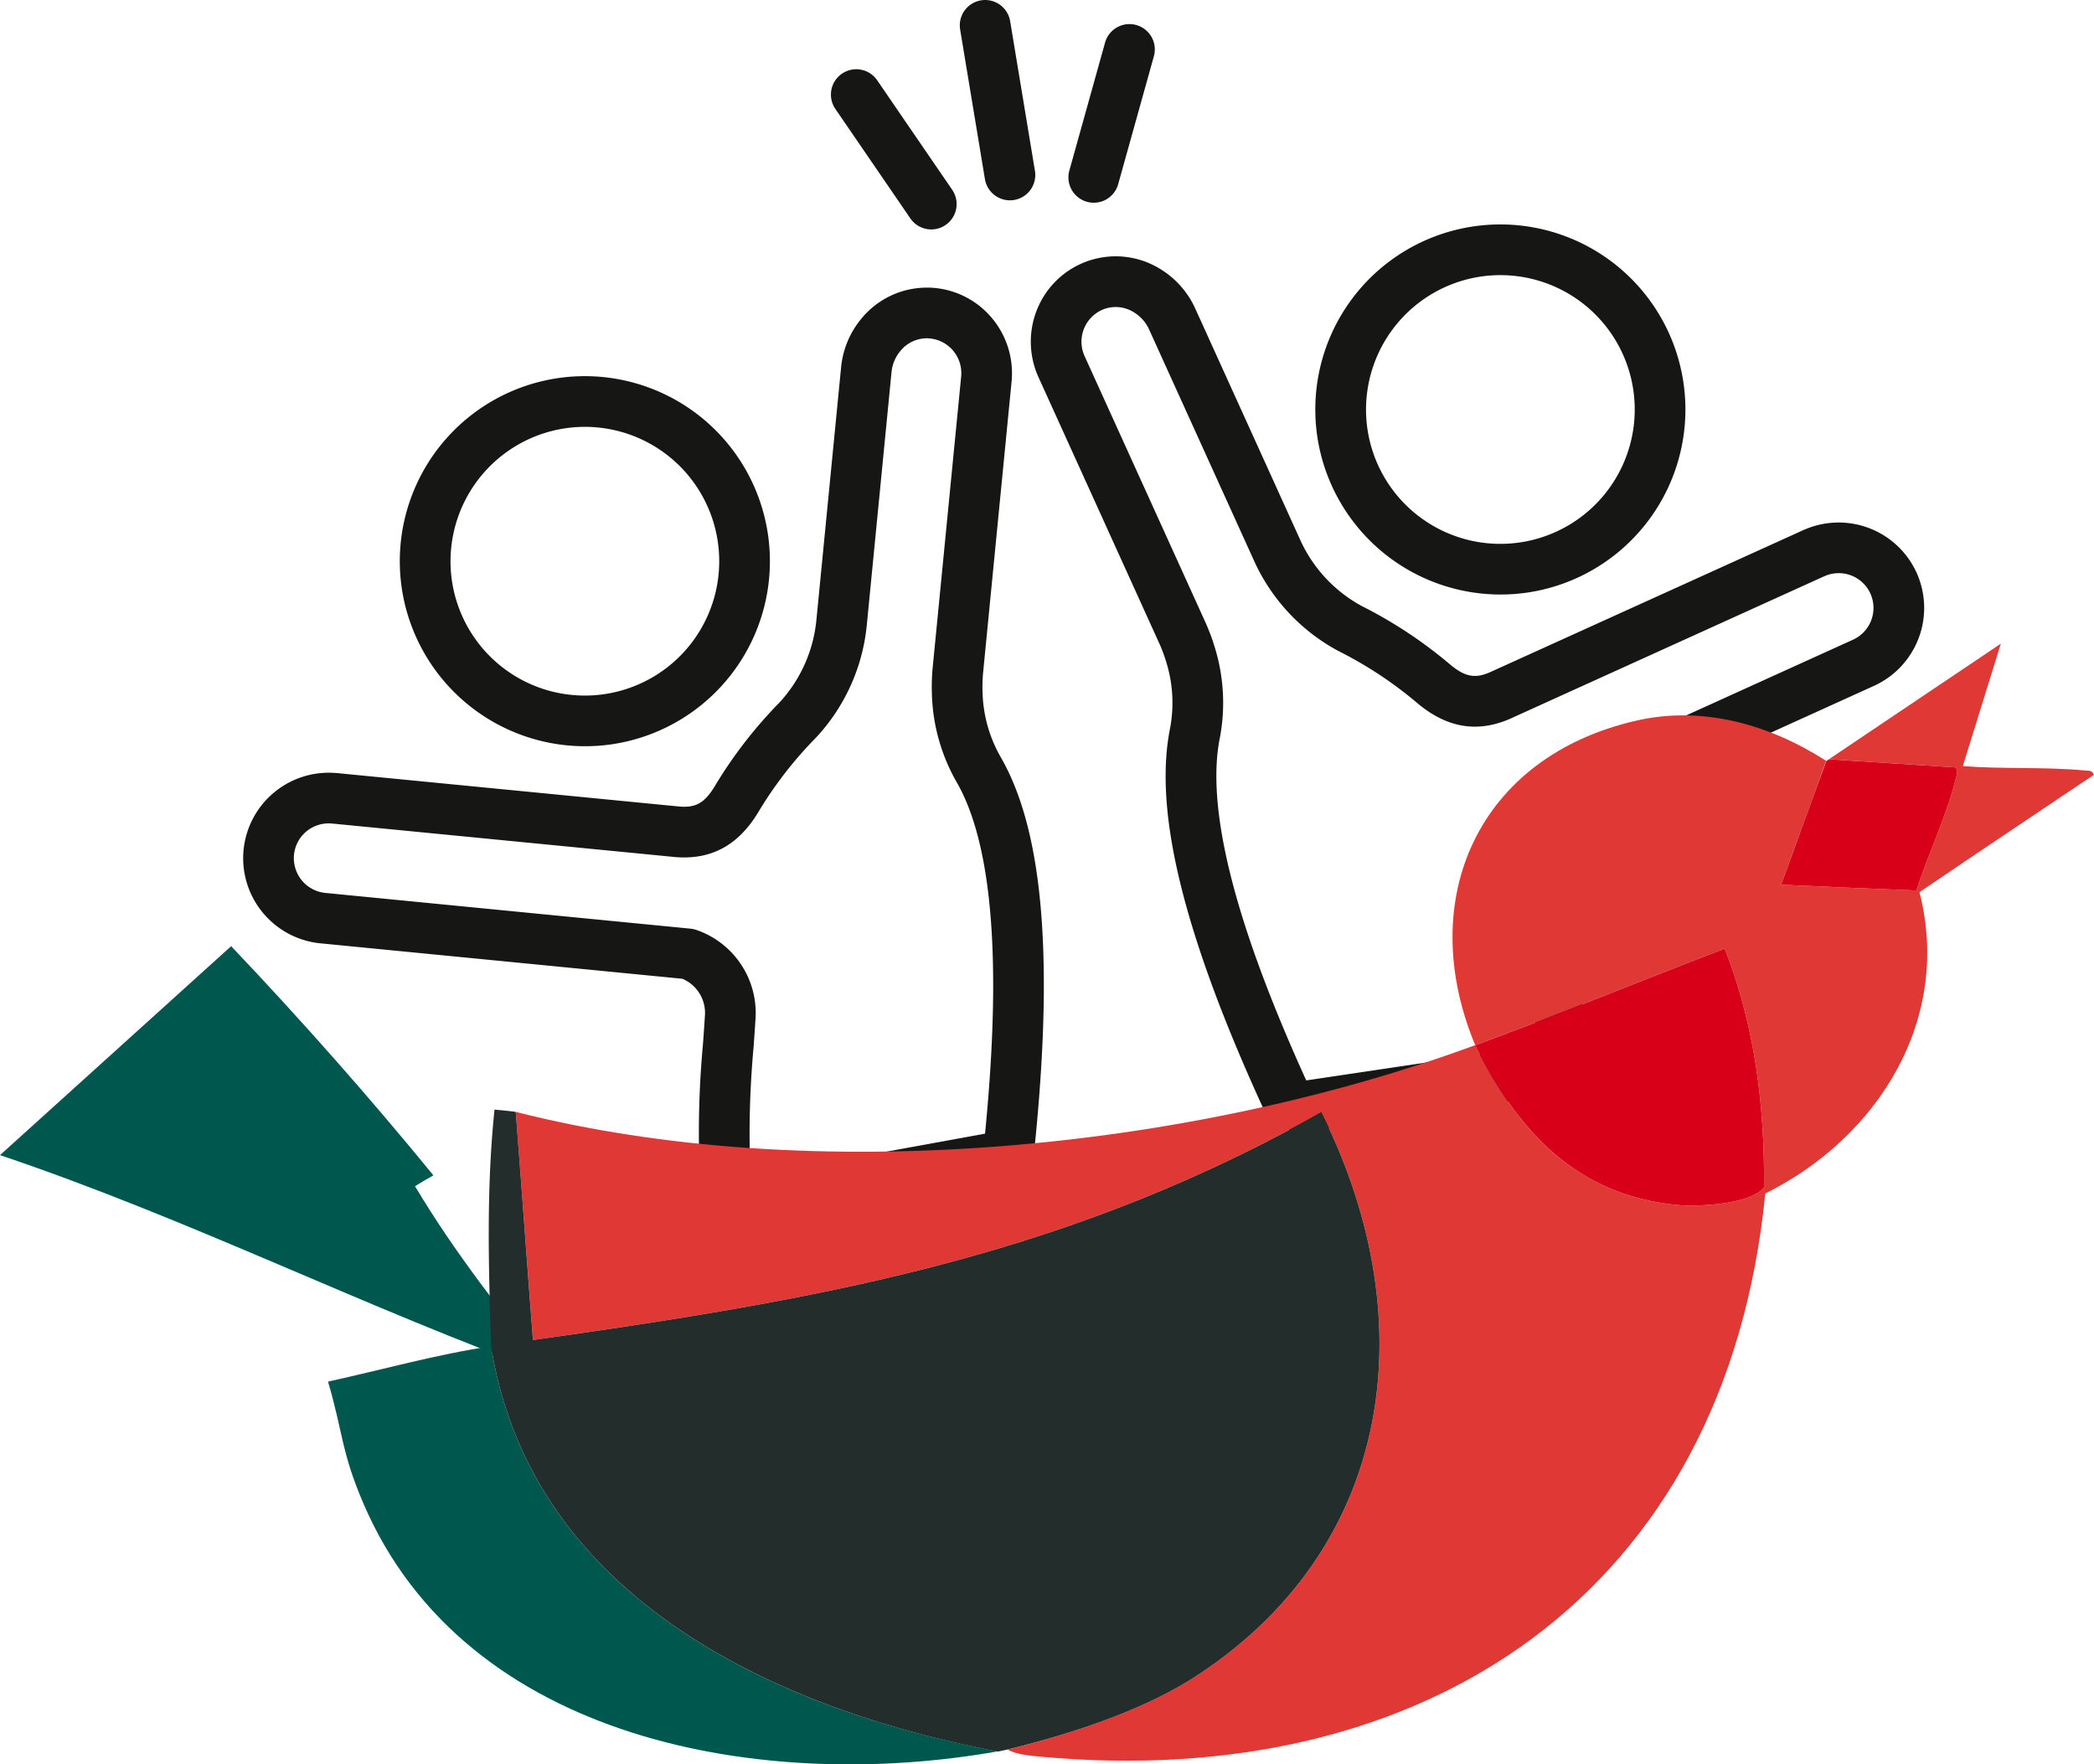
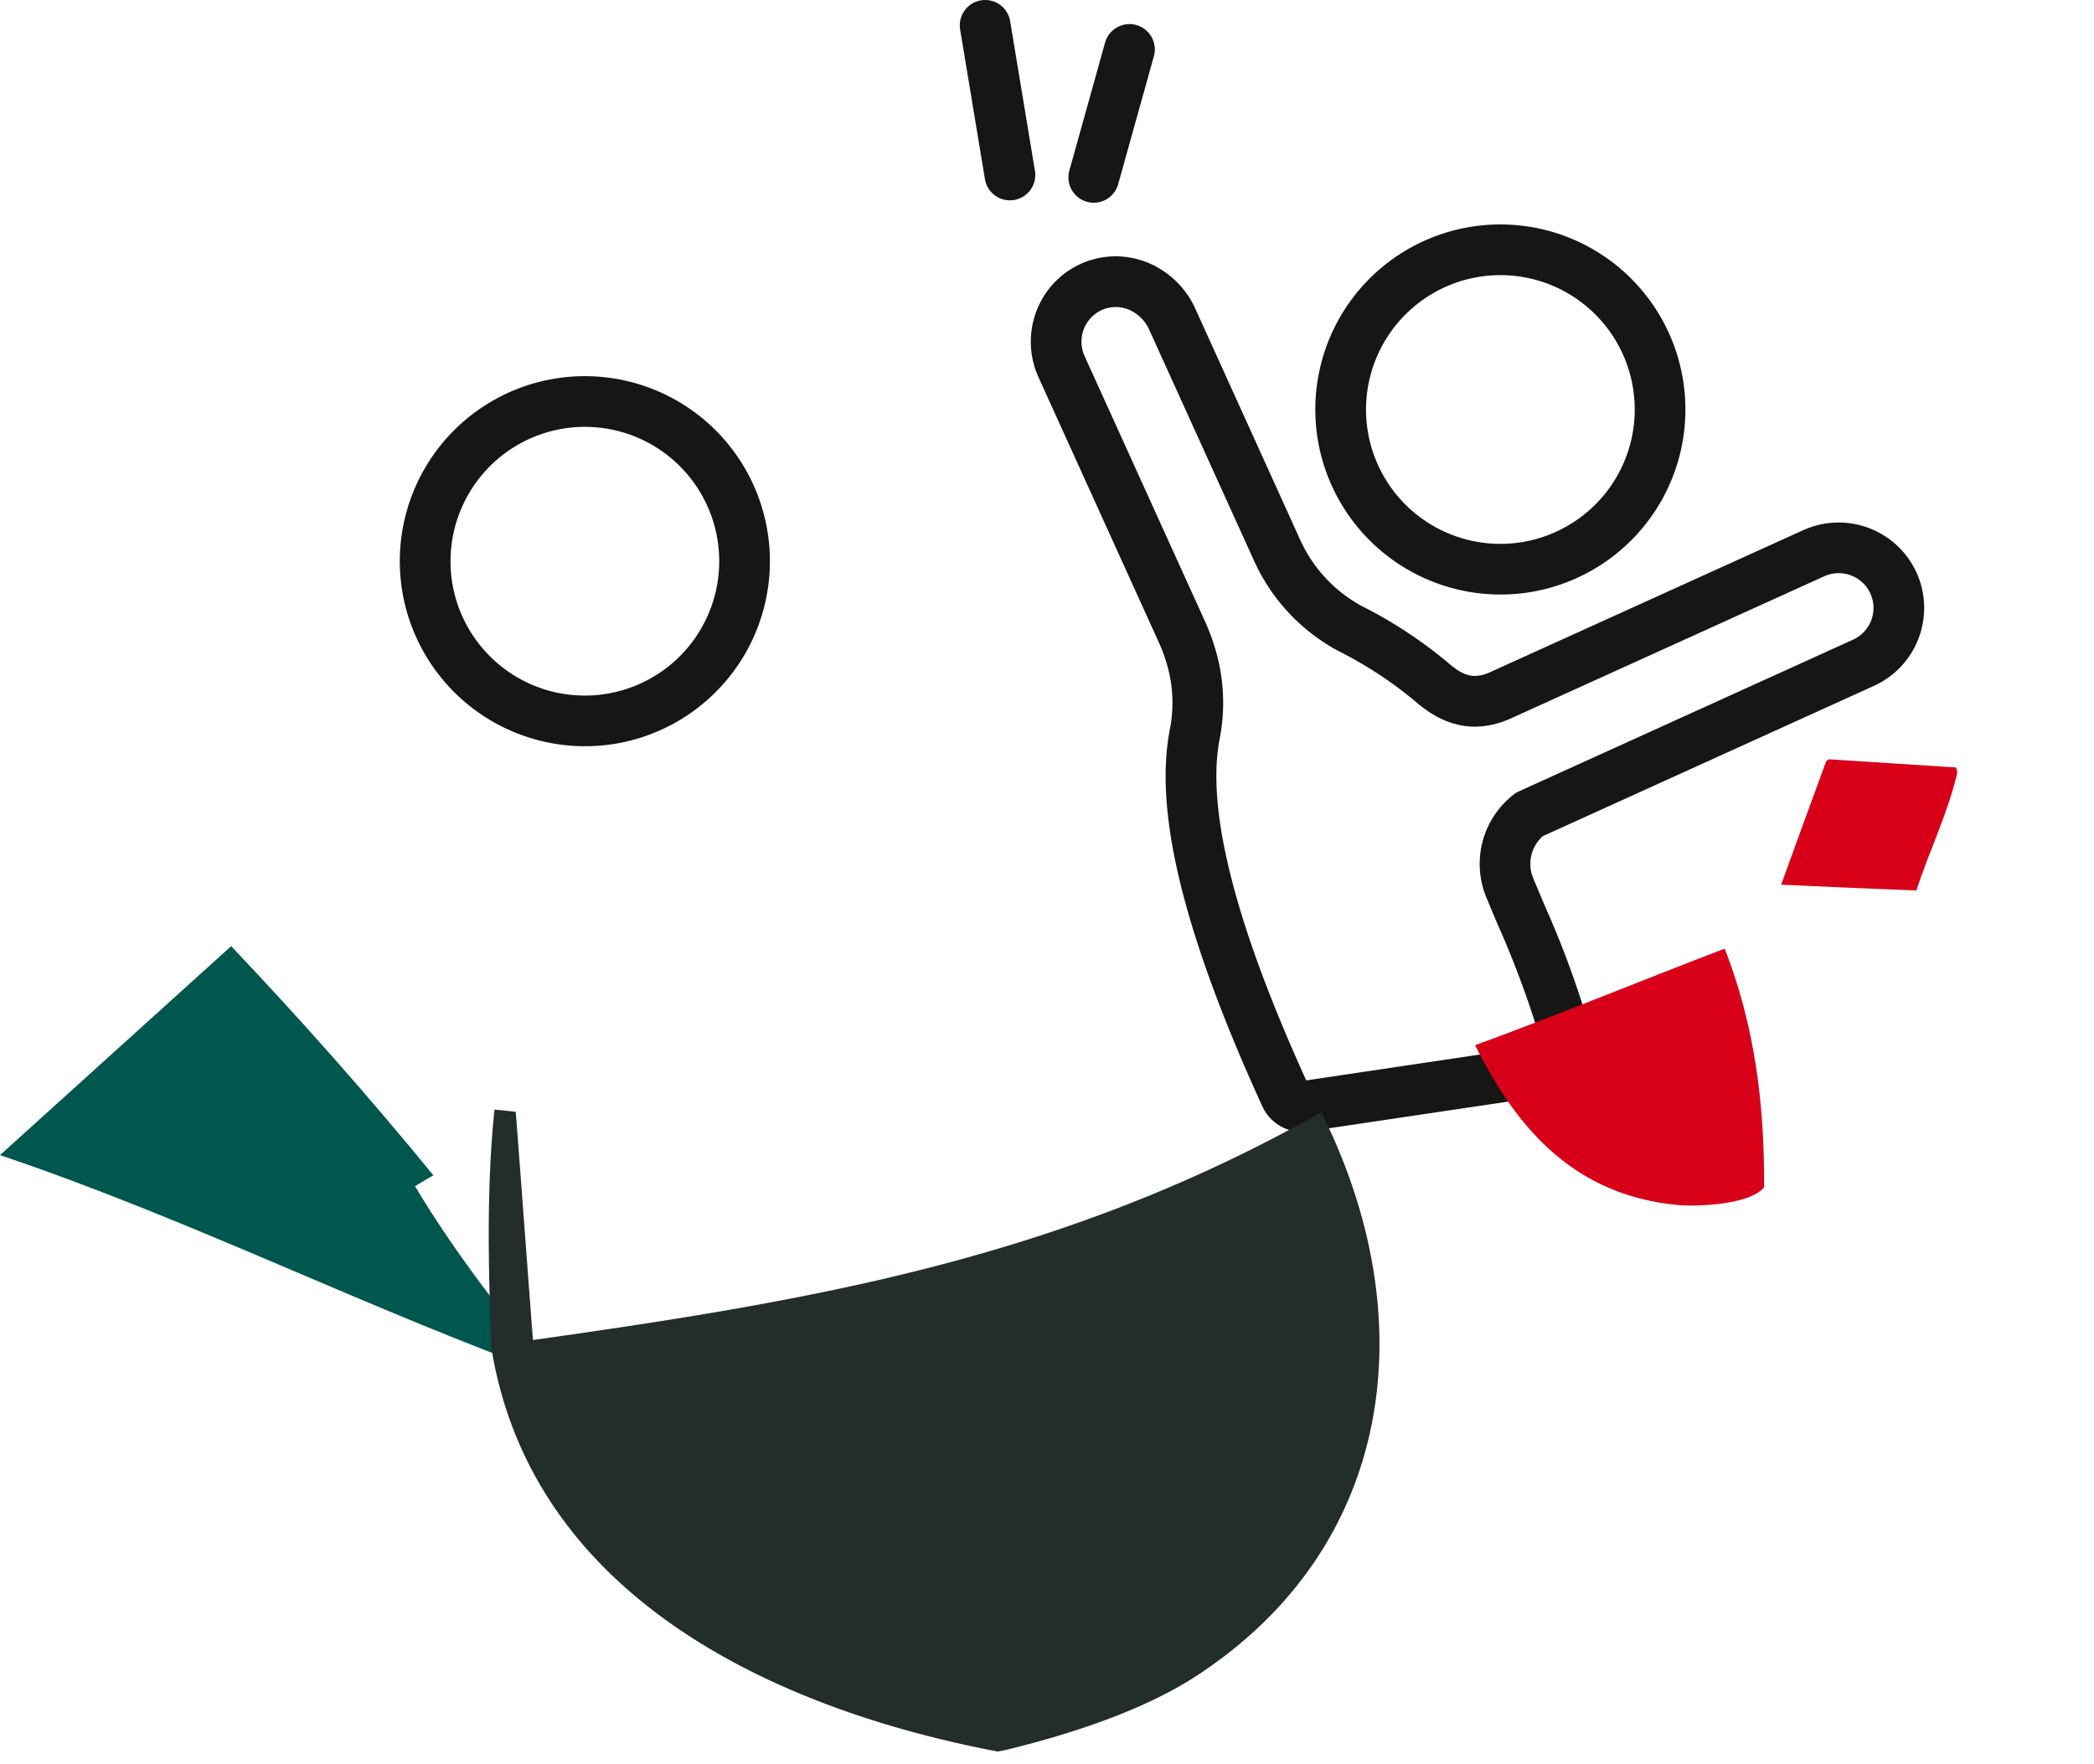
<svg xmlns="http://www.w3.org/2000/svg" width="361.846" height="304.885" viewBox="0 0 361.846 304.885">
  <defs>
    <style>.a{fill:none;}.b{clip-path:url(#a);}.c{fill:#00574d;}.d{fill:#161615;}.e{fill:#df3835;}.f{fill:#232d2c;}.g{fill:#d80019;}</style>
    <clipPath id="a">
      <rect class="a" width="361.846" height="304.885" />
    </clipPath>
  </defs>
  <g class="b">
    <path class="c" d="M95.4,359.045C63.375,347.528,32.9,332.076,0,321l39.944-36.113c12.163,12.822,23.756,25.921,34.946,39.6-1.078.6-2.125,1.238-3.174,1.885,6.973,11.676,15.218,22.076,23.679,32.675" transform="translate(0 -121.393)" />
    <path class="d" d="M433.249,131.1a31.977,31.977,0,1,0-36.775-26.318A32.013,32.013,0,0,0,433.249,131.1m-9.024-54.452a23.218,23.218,0,1,1-19.109,26.7,23.244,23.244,0,0,1,19.109-26.7" transform="translate(-168.756 -28.792)" />
    <path class="d" d="M463.44,131.84l0,0a14.792,14.792,0,0,0-19.247-7.487,4.414,4.414,0,0,0-.436.187L389.63,149.089c-2.54,1.081-4.263.729-6.8-1.385a77.483,77.483,0,0,0-15.267-10.1A24.527,24.527,0,0,1,357.036,126.4L338.771,86.145a15.447,15.447,0,0,0-6.093-6.819,14.605,14.605,0,0,0-11.028-1.748,14.246,14.246,0,0,0-1.7.516,14.66,14.66,0,0,0-8.455,8.19,14.84,14.84,0,0,0,.2,11.755l20.88,46.007a26.688,26.688,0,0,1,1.185,3.163,23.663,23.663,0,0,1,.687,11.51c-2.044,10.189-.022,23.747,6.179,41.447,2.536,7.238,5.827,15.29,9.781,23.932a7.521,7.521,0,0,0,7.911,4.288l43.1-6.421.121-.02a7.484,7.484,0,0,0,6.013-9.294,164.586,164.586,0,0,0-8.448-23.462c-.671-1.589-1.3-3.09-1.924-4.6a6.4,6.4,0,0,1,1.665-7.214L456.079,151.4a14.792,14.792,0,0,0,7.361-19.563m-10.983,11.587-57.744,26.211a4.376,4.376,0,0,0-.852.511,15.175,15.175,0,0,0-4.781,17.769c.638,1.552,1.31,3.142,1.959,4.68a164.087,164.087,0,0,1,7.679,20.915l-40.742,6.069c-3.665-8.066-6.719-15.569-9.082-22.311-5.589-15.951-7.559-28.342-5.856-36.831a32.461,32.461,0,0,0-.9-15.8,35.426,35.426,0,0,0-1.583-4.215L319.673,94.42a6.024,6.024,0,0,1,3.374-8.131,5.62,5.62,0,0,1,.668-.2,5.9,5.9,0,0,1,4.451.743A6.675,6.675,0,0,1,330.8,89.77l18.264,40.249a33.239,33.239,0,0,0,14.311,15.274c.045.025.091.049.136.073a68.731,68.731,0,0,1,13.63,8.992l.05.042c5.082,4.256,10.3,5.146,15.939,2.721l.08-.036,54.125-24.554c.068-.026.136-.055.2-.085a6.017,6.017,0,0,1,7.925,3,6.033,6.033,0,0,1-3,7.979" transform="translate(-132.255 -32.884)" />
    <path class="d" d="M157.586,176.783a31.977,31.977,0,1,0-36.775-26.318,32.013,32.013,0,0,0,36.775,26.318m-9.024-54.452a23.218,23.218,0,1,1-19.109,26.7,23.244,23.244,0,0,1,19.109-26.7" transform="translate(-51.294 -48.259)" />
-     <path class="d" d="M191.764,86.609a14.2,14.2,0,0,0-1.77.059,14.611,14.611,0,0,0-9.878,5.212,15.435,15.435,0,0,0-3.568,8.426l-4.3,43.985a24.533,24.533,0,0,1-6.353,14.006A77.464,77.464,0,0,0,154.7,172.783c-1.715,2.819-3.233,3.707-5.987,3.5l-59.152-5.78a4.336,4.336,0,0,0-.473-.036,14.794,14.794,0,0,0-15.8,13.3v0a14.792,14.792,0,0,0,13.28,16.142l62.548,6.125a6.4,6.4,0,0,1,3.9,6.282c-.1,1.633-.216,3.256-.339,4.975a164.618,164.618,0,0,0-.43,24.909,7.485,7.485,0,0,0,8.692,6.887l.121-.021,42.871-7.828a7.522,7.522,0,0,0,6.1-6.611c.955-9.455,1.472-18.138,1.537-25.807.16-18.754-2.3-32.238-7.521-41.222a23.67,23.67,0,0,1-3.064-11.115,26.57,26.57,0,0,1,.1-3.38l4.921-50.283a14.84,14.84,0,0,0-3.6-11.191,14.659,14.659,0,0,0-10.645-5.025m5.529,15.363-4.921,50.283a35.384,35.384,0,0,0-.138,4.5A32.45,32.45,0,0,0,196.477,172c4.35,7.484,6.482,19.848,6.337,36.749-.061,7.144-.531,15.231-1.4,24.048l-40.523,7.4a164.13,164.13,0,0,1,.522-22.279c.119-1.663.241-3.383.346-5.066A15.175,15.175,0,0,0,151.5,197.585a4.366,4.366,0,0,0-.972-.208L87.42,191.2a6.04,6.04,0,0,1-5.362-5.012A6.121,6.121,0,0,1,82,184.61a6.016,6.016,0,0,1,6.533-5.4c.073.007.146.011.22.015l59.152,5.78.087.007c6.124.475,10.771-2.049,14.209-7.717l.033-.056a68.779,68.779,0,0,1,10-12.908c.036-.037.071-.075.106-.113a33.242,33.242,0,0,0,8.619-19.076l4.3-43.983a6.677,6.677,0,0,1,1.546-3.633,5.894,5.894,0,0,1,3.975-2.138,5.76,5.76,0,0,1,.692-.028,6.024,6.024,0,0,1,5.817,6.608" transform="translate(-31.198 -36.902)" />
    <path class="d" d="M301.977,29.492,297.7,3.665A4.379,4.379,0,1,0,289.056,5.1l4.28,25.827a4.38,4.38,0,1,0,8.642-1.432" transform="translate(-123.143 0)" />
-     <path class="d" d="M263.925,46.635a4.38,4.38,0,0,0,7.227-4.95l-13-18.98a4.38,4.38,0,0,0-7.227,4.95Z" transform="translate(-106.594 -8.863)" />
    <path class="d" d="M324.9,37.917a4.376,4.376,0,0,0,5.4-3.042l6.183-22.16a4.38,4.38,0,0,0-8.437-2.354l-6.183,22.16a4.379,4.379,0,0,0,3.042,5.4" transform="translate(-137.076 -3.05)" />
-     <path class="e" d="M321.093,263.178c7.3,14.829,17.47,26.029,35.161,27.644,2.9.265,12.266.005,14.75-3.075.106-14.273-1.589-27.91-6.8-41.247-14.413,5.505-28.6,11.387-43.112,16.677-10.5-25.209.5-49.9,27.959-56.1,11.461-2.588,22.949.728,32.679,6.968-2.545,7.215-5.221,14.247-7.773,21.408q11.681.552,23.371,1c2.063-6.421,5.044-12.459,6.728-19.015.184-.716.576-1.574.073-2.25q-10.957-.711-21.916-1.412L411.926,193.8q-3.284,10.579-6.57,21.158c7,.55,14.008.1,21.014.75.776.072,1.257-.076,1.652.74-10.053,6.763-20.141,13.487-30.161,20.3,5.639,21.916-7.084,42.361-26.644,52.066-6.791,68.978-58.643,103.48-125.294,97.314-1.56-.145-4.248-.367-5.623-1.229,10.789-2.63,23.457-6.767,32.528-12.666,34.749-22.6,39.3-62.337,21.664-97.45-44.449,25.075-86.581,32.339-136.22,39.355-1.009-13.137-1.959-26.285-2.968-39.424,51.189,13.02,116.361,6.684,165.791-11.537" transform="translate(-66.175 -82.578)" />
    <path class="f" d="M151.833,334.5c1.015,13.142,1.959,26.287,2.971,39.426,49.632-7.006,91.78-14.284,136.218-39.355,17.644,35.116,13.08,74.845-21.662,97.453-9.068,5.9-21.691,10.025-32.594,12.669-.419.1-1.211.265-1.626.345-38.863-7.387-80.722-26.9-87.569-70.035a3.336,3.336,0,0,1-.014-.542c-.436-13.565-.8-26.823.605-40.353,1.228.111,2.449.224,3.671.392" transform="translate(-62.709 -142.367)" />
-     <path class="c" d="M126.947,405.367c6.829,43.115,48.741,62.693,87.543,70-40.308,7.134-91.831-1.584-109.578-42.762-3.865-8.969-3.589-12.5-6.148-21.134,9.422-2.06,18.693-4.694,28.183-6.106" transform="translate(-42.084 -172.73)" />
    <path class="g" d="M544.106,228.93l.457-.308q10.958.707,21.915,1.412c.5.675.111,1.533-.073,2.249-1.687,6.556-4.665,12.595-6.728,19.015-7.792-.314-15.582-.634-23.372-1.005,2.569-7.132,5.2-14.244,7.8-21.364" transform="translate(-228.524 -97.418)" />
    <path class="g" d="M444.17,302.322c14.542-5.325,28.7-11.176,43.125-16.693,5.208,13.34,6.9,26.975,6.8,41.248-2.489,3.081-11.844,3.338-14.747,3.074-17.707-1.606-27.841-12.833-35.176-27.629" transform="translate(-189.264 -121.709)" />
  </g>
</svg>